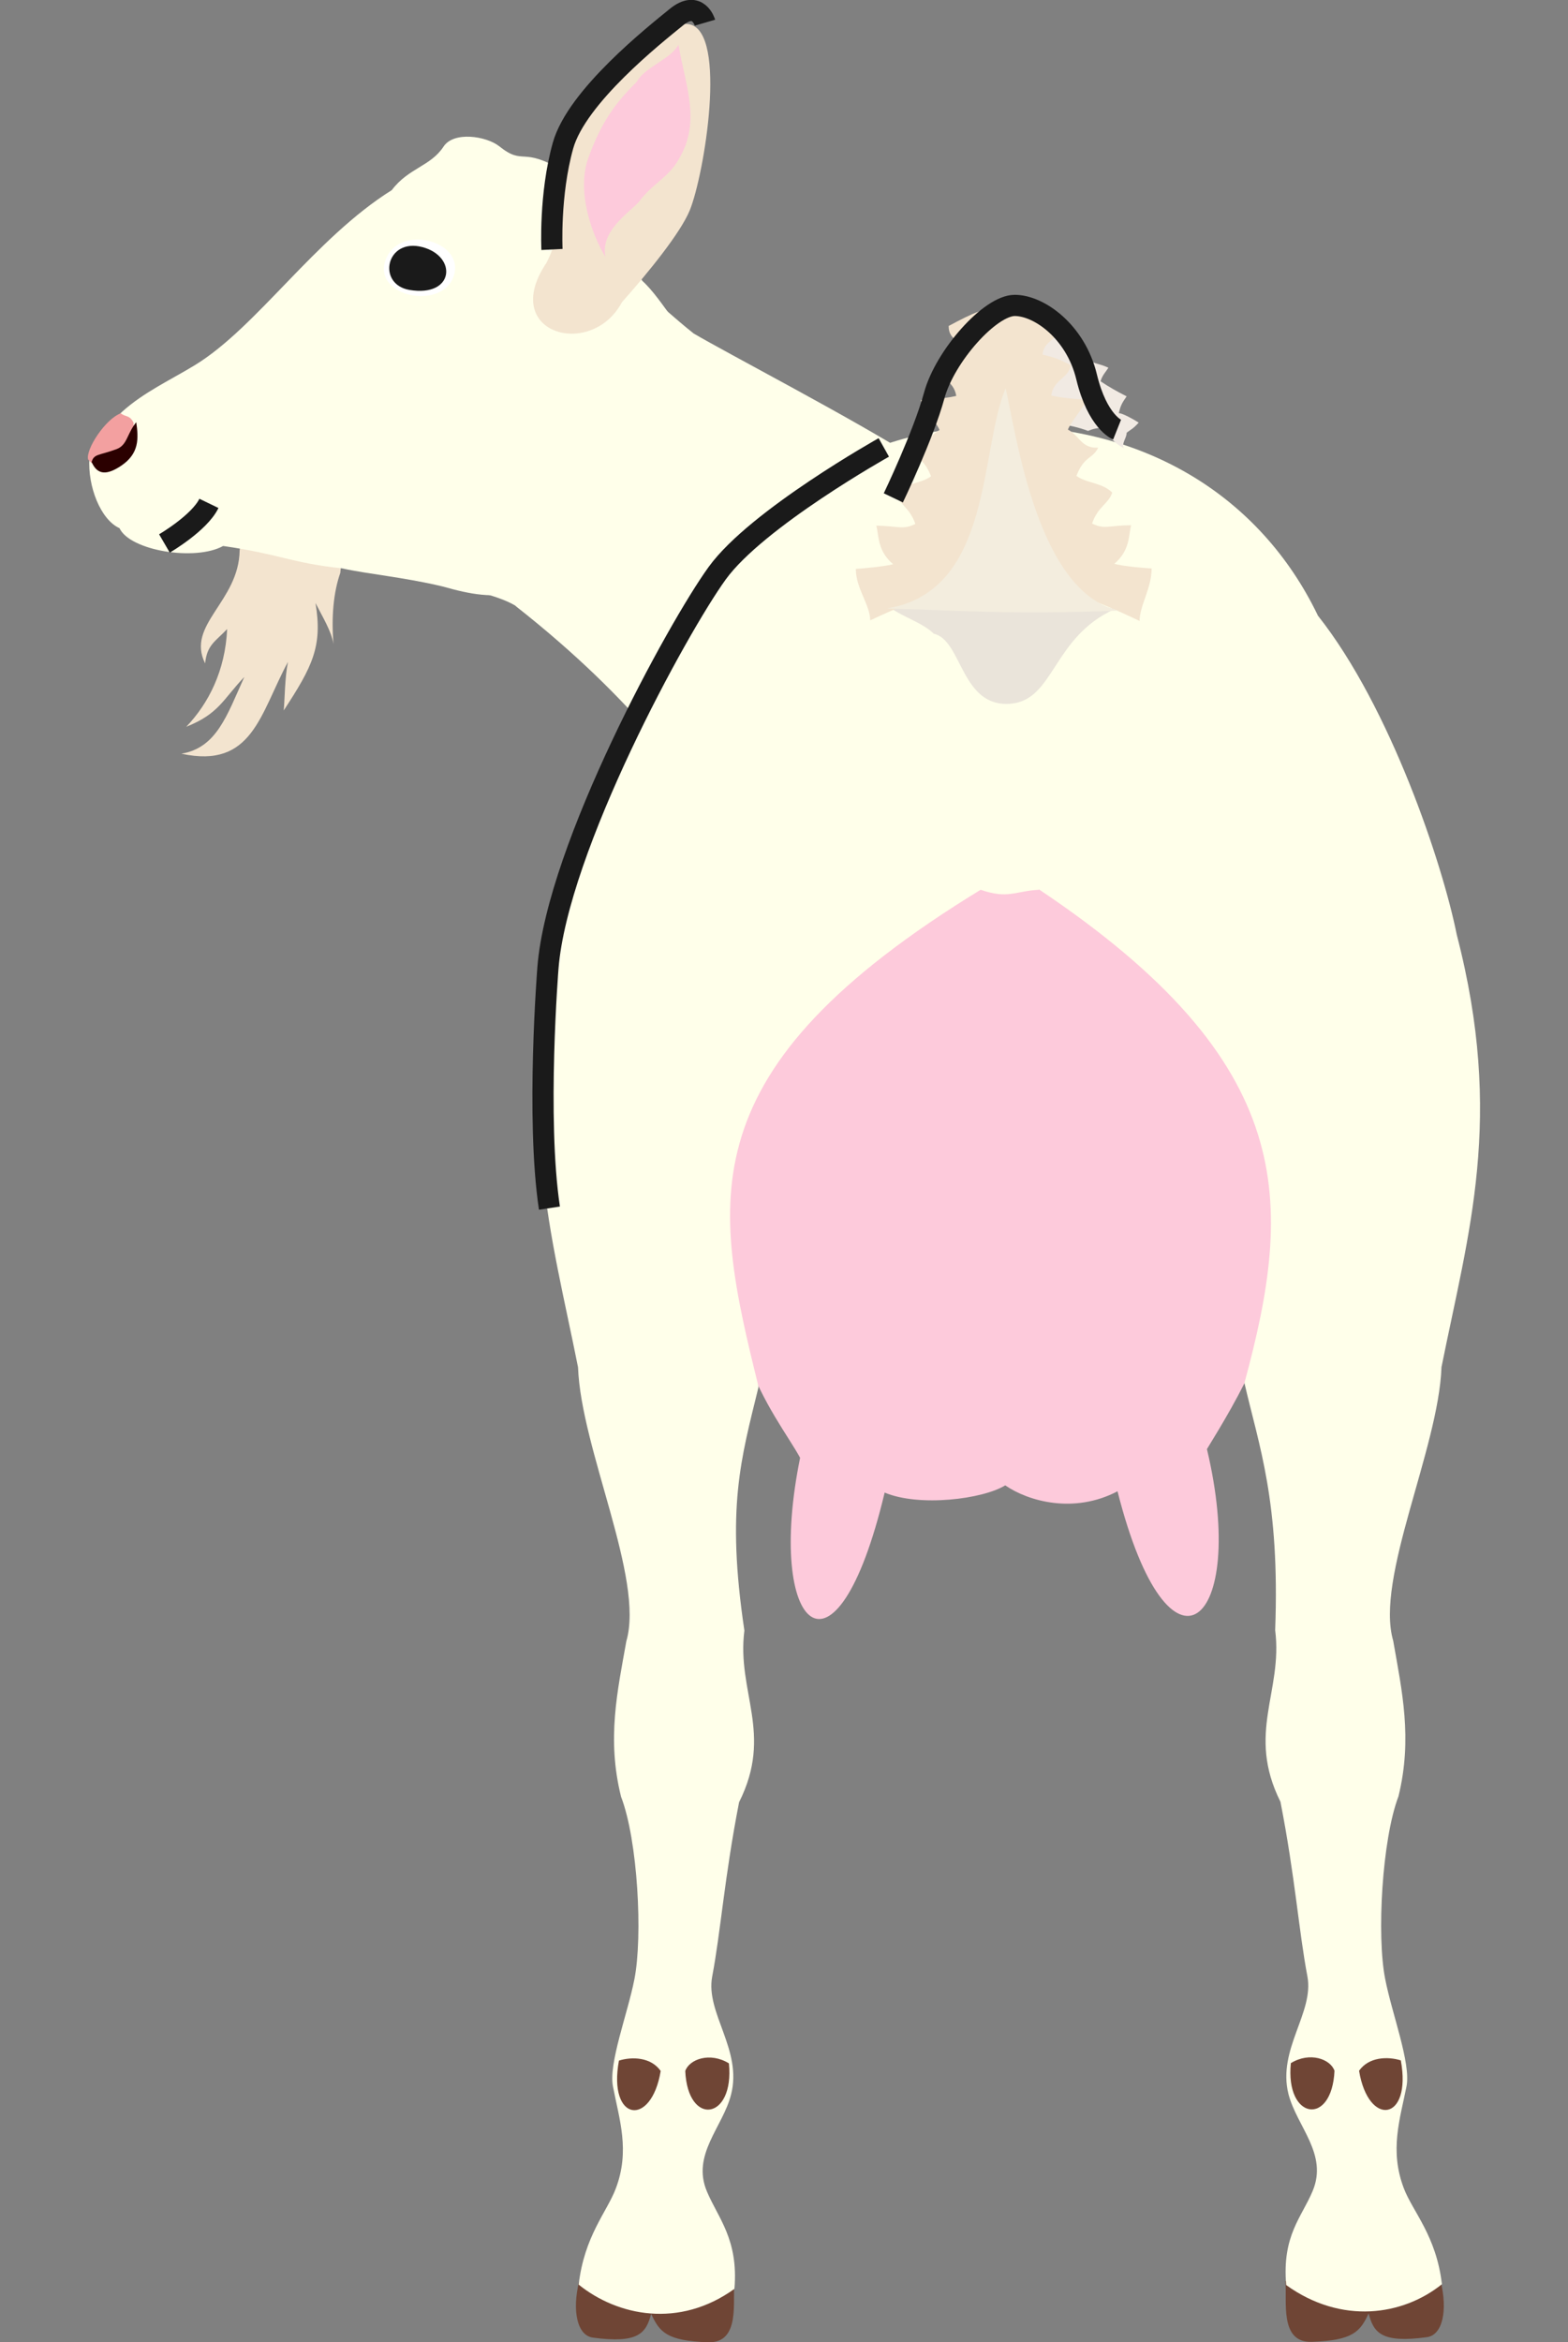
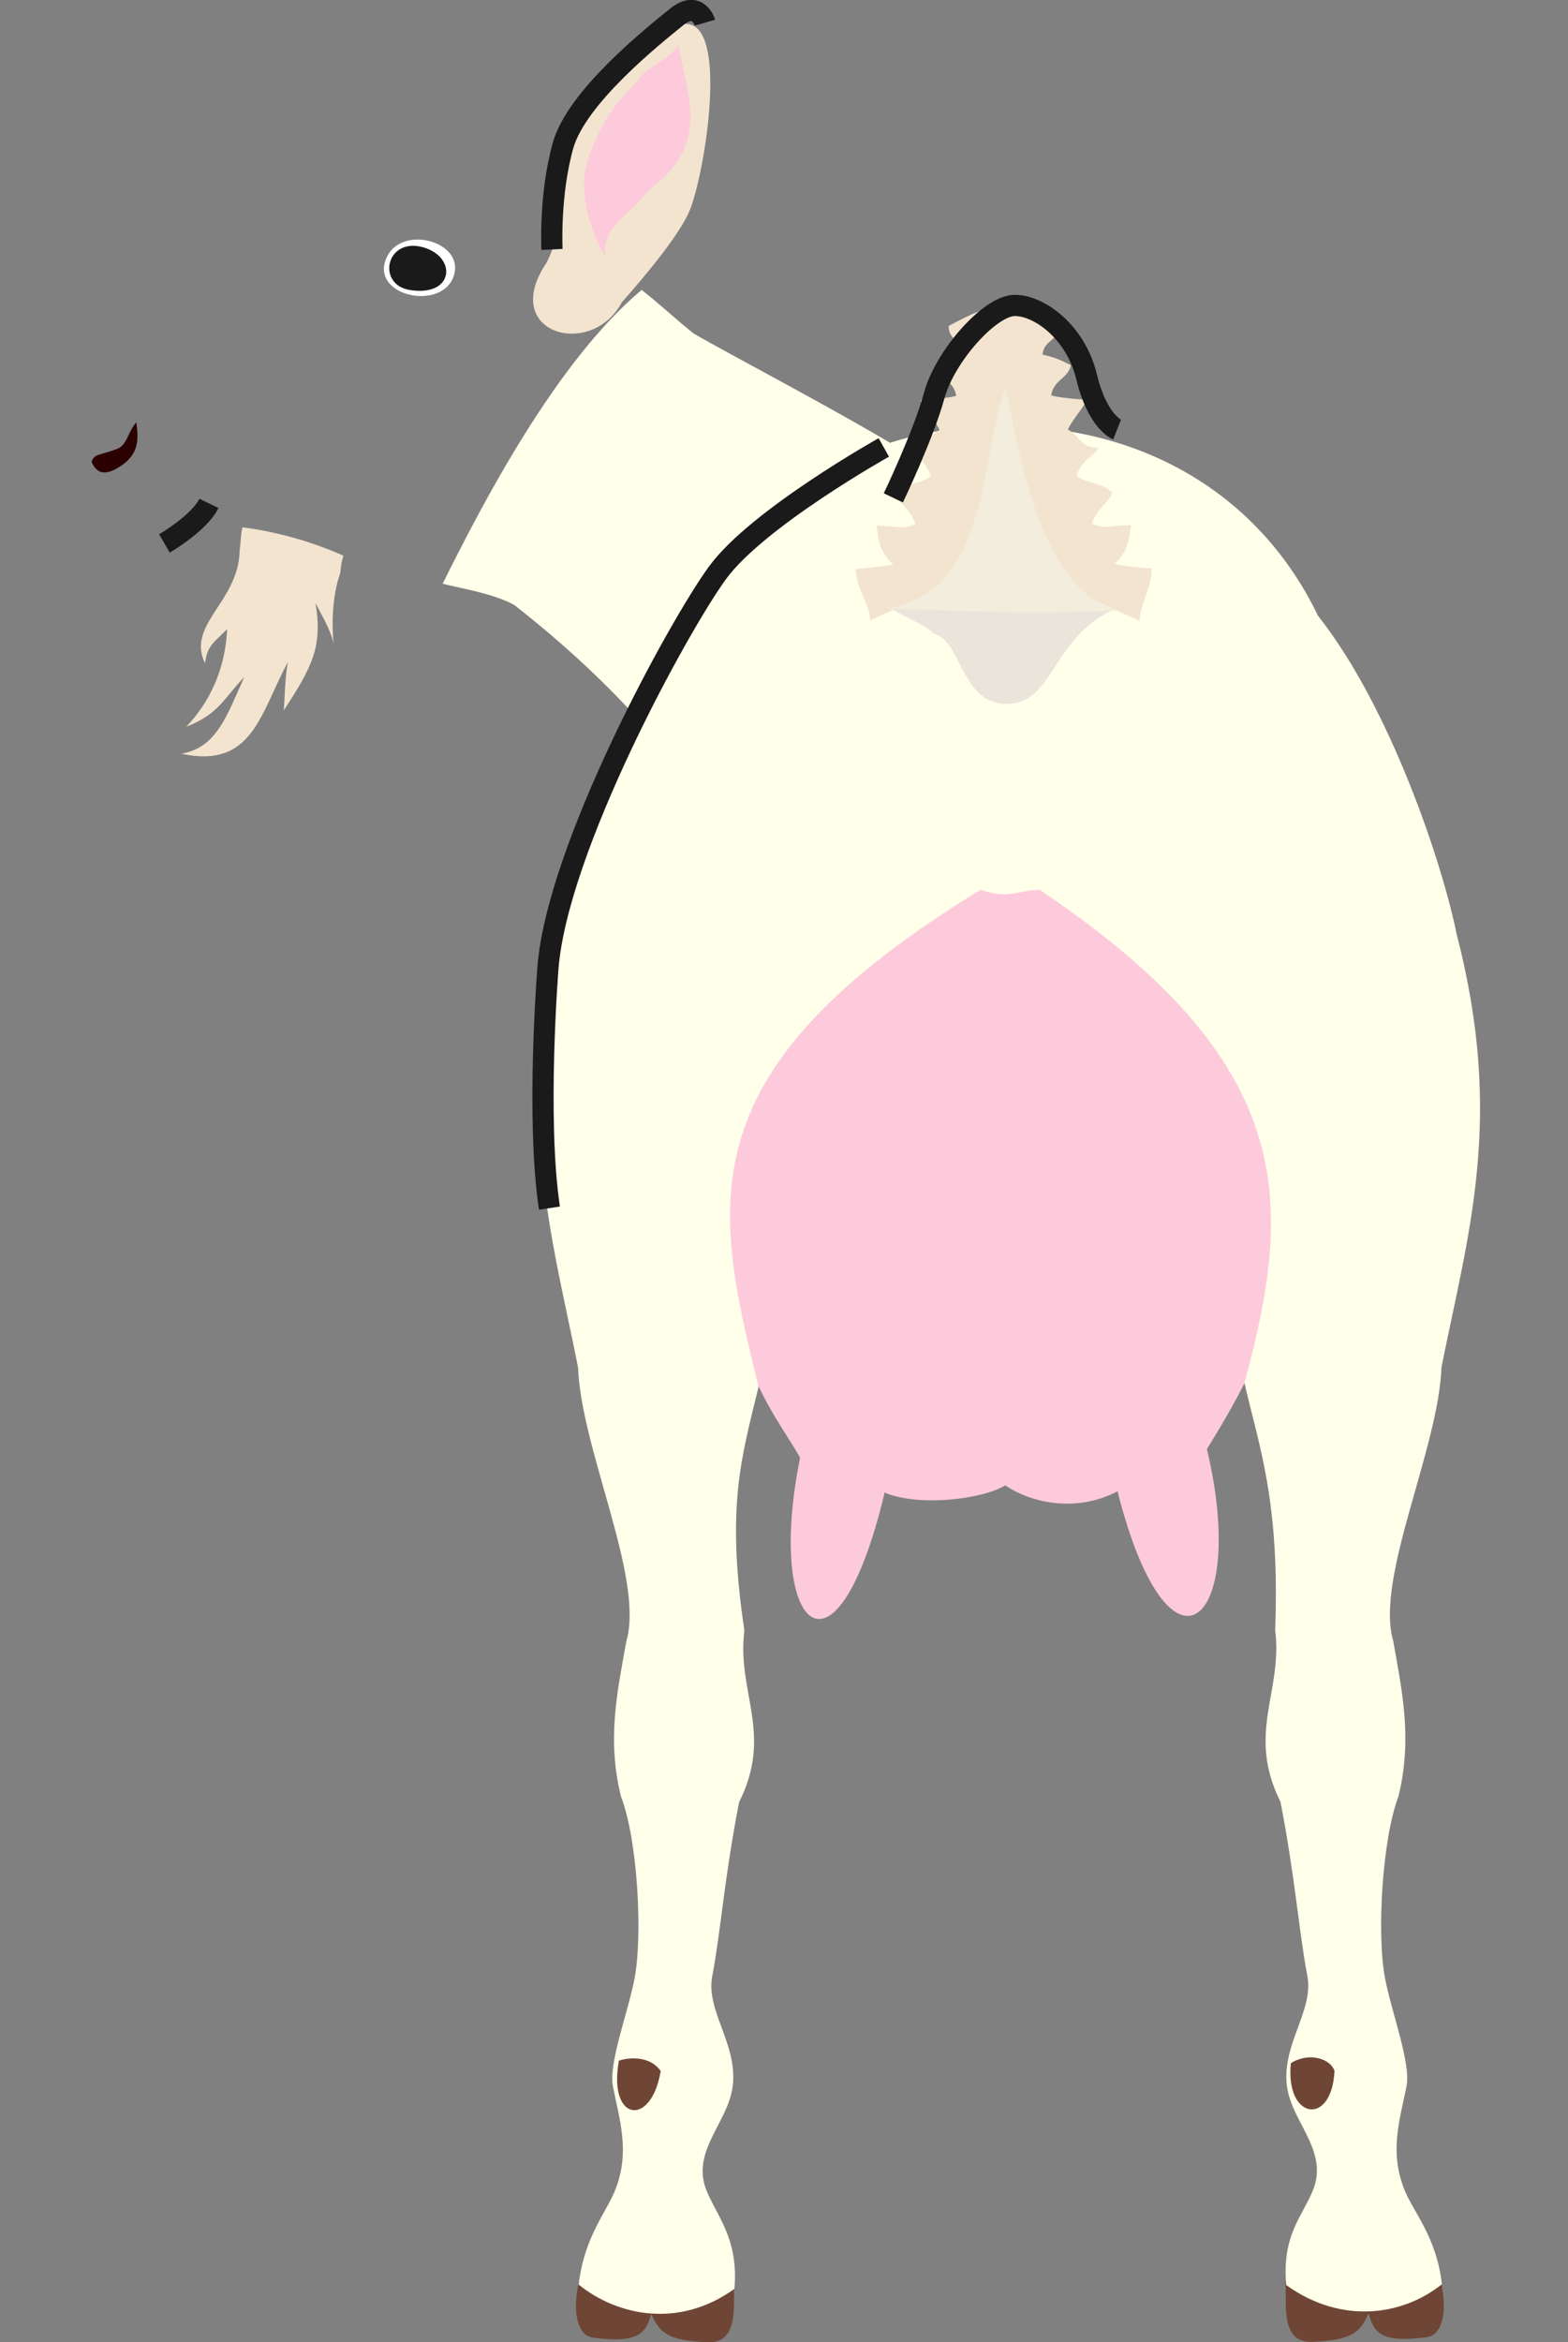
<svg xmlns="http://www.w3.org/2000/svg" id="_レイヤー_2" data-name="レイヤー_2" width="74" height="110.5" viewBox="0 0 74 110.5">
  <rect x="0" y="0" width="74" height="110.5" fill="#808080" stroke="none" />
  <g id="_レイヤー_1-2" data-name="レイヤー_1">
    <g>
      <g>
        <g id="g12399">
          <path id="path2678-8" d="M24.33,28.59c2.93,2.3,4.97,4.38,6.39,6.02,4.36-1.98,11.59-6.59,12.44-13.01-2.8-1.79-8.93-4.98-10.43-5.87-1-.8-1.5-1.31-2.45-2.05-4.05,3.39-7.54,10.14-9.39,13.86.8.21,2.51.48,3.44,1.04Z" style="fill: #ffffea;" />
          <path id="path7748-59-7" d="M15.74,30.39c-.1-.61-.5-1.25-.85-1.94.34,2.04-.14,2.99-1.5,5.07.05-.52.05-1.56.2-2.29-1.32,2.44-1.67,5.06-5.03,4.33,1.66-.28,2.14-1.78,2.97-3.62-1.02,1.07-1.19,1.73-2.74,2.35,1.06-1.11,1.84-2.65,1.93-4.61-.56.59-.95.74-1.04,1.62-.91-1.83,1.59-2.9,1.63-5.33.06-.41.04-.7.13-1.09,1.69.21,3.39.72,4.77,1.34-.12.35-.14.71-.15.81-.32.9-.43,2.1-.32,3.36h0Z" style="fill: #f3e4cf;" />
-           <path id="path7546-7" d="M30.29,13.23c.51.45,1.03,1.22,1.54,1.92-.07,5.72-4.05,9.77-7.29,12.78-1.28.31-2.31.12-3.65-.26-1.84-.44-3.51-.58-4.78-.86-2.32-.24-2.92-.67-5.58-1.05-1.32.73-4.4.22-4.89-.84-.89-.4-1.51-1.97-1.42-3.31.4-.94.93-1.62,1.54-2.18,1.03-.93,2.27-1.49,3.45-2.21,2.92-1.79,5.64-5.97,9.28-8.25.78-1.04,1.83-1.12,2.44-2.05.48-.74,2.02-.5,2.63-.02,1.19.95,1.03-.03,3.01,1.16,1.87.61,1.85,4,3.74,5.16h0Z" style="fill: #ffffea;" />
-           <path id="path7612-2" d="M6.31,19.96c-.19-.4-.38-.27-.61-.46-.73.27-1.67,1.71-1.54,2.18.95,1.1,2.25-.8,2.14-1.72h0Z" style="fill: #f3a0a0;" />
          <path id="path7721-0-2" d="M4.32,21.81c.11-.41.35-.31,1.18-.62.51-.19.48-.71.93-1.27.11.76.15,1.48-.72,2.06-.66.44-1.11.44-1.38-.17h0Z" style="fill: #2b0000;" />
          <path id="path7723-9-6" d="M18.27,12.1c.73-1.47,3.52-.73,3.18.79-.43,1.88-4.12,1.1-3.18-.79Z" style="fill: #fff;" />
          <path id="path7727-6-3" d="M19.94,11.66c-1.73-.46-2.17,1.76-.61,2.02,2.11.35,2.26-1.58.61-2.02Z" style="fill: #1a1a1a;" />
          <path id="path7725-6-0" d="M25.79,12.4c.9-1.72.43-3.36.78-4.99.77-3.57,4.62-6.56,5.98-6.26,1.79.4.69,7.1,0,8.78-.44,1.06-1.92,2.89-3.2,4.33-1.44,2.71-5.81,1.48-3.56-1.86h0Z" style="fill: #f3e4cf;" />
          <path id="path7731-11-21" d="M28.58,12.16c-.27-1.22,1-2.04,1.57-2.63.62-.86,1.41-1.15,1.89-2.03,1.06-1.77.31-3.43-.02-5.39-.37.69-1.59,1.05-1.97,1.75-1.04,1.03-1.68,1.93-2.28,3.58-.56,1.53.11,3.55.82,4.71h0Z" style="fill: #fdcadb;" />
          <path id="path2030-8-9-1" d="M59.23,64.18c-.61,1.46-1.59,3.08-2.27,4.19,1.98,8.32-1.78,11.62-4.22,1.99-2.06,1.08-4.21.47-5.3-.28-1.05.65-4.06,1.03-5.69.34-2.31,9.68-5.64,6.45-3.99-1.64-.53-.98-1.78-2.58-2.52-4.74-4.35-12.41,6.29-22.52,11.23-22.64,4.94-.12,18.36,9.96,12.76,22.79Z" style="fill: #fdcadb;" />
          <path id="path2034-86-8-5" d="M67.99,107.63c.34,1.39.09,2.54-.65,2.64-2.15.29-2.51-.21-2.75-1.12-.4.86-.73,1.27-2.68,1.34-1.56.05-1.15-1.98-1.25-2.86,1.78-1.18,5.58-2.8,7.33,0h0Z" style="fill: #6f4535;" />
          <path id="path2034-8-6-8-8" d="M27.33,107.64c-.34,1.39-.09,2.55.65,2.65,2.15.29,2.51-.21,2.75-1.12.4.86.73,1.27,2.68,1.34,1.56.05,1.15-1.98,1.25-2.86-1.77-2.32-5.35-1.94-7.33,0Z" style="fill: #6f4535;" />
          <path id="path2028-7-6-8" d="M49.03,41.96c12.3,8.23,12.01,14.76,9.7,23.29.68,2.96,1.68,5.57,1.45,11.66.37,2.92-1.37,4.85.25,8.1.69,3.53.87,6.13,1.27,8.23.33,1.72-1.43,3.45-.89,5.57.4,1.53,1.87,2.82,1.14,4.56-.52,1.25-1.45,2.1-1.25,4.44,2.61,1.88,5.51,1.44,7.35-.04-.27-2.3-1.38-3.42-1.8-4.53-.68-1.79-.18-3.25.13-4.81.21-1.1-.69-3.42-1.01-5.07-.4-2.03-.15-6.56.63-8.61.67-2.74.16-4.99-.25-7.34-.86-2.95,2.14-9.04,2.28-12.91,1.27-6.34,2.97-11.73.72-20.4-.66-3.3-3.12-10.72-6.55-15.05-2.72-5.66-8.19-8.95-14.9-8.95-6.71,0-11.47,3.3-14.19,8.96-3.42,4.33-5.89,11.75-6.55,15.05-2.25,8.67-.54,14.06.72,20.4.14,3.87,3.14,9.96,2.28,12.92-.42,2.36-.93,4.61-.25,7.34.79,2.05,1.03,6.58.63,8.61-.32,1.64-1.23,3.97-1.01,5.07.3,1.56.81,3.02.13,4.81-.42,1.11-1.48,2.23-1.75,4.53,1.84,1.48,4.74,2.08,7.35.2.2-2.34-.78-3.35-1.3-4.6-.73-1.73.75-3.03,1.14-4.56.55-2.12-1.21-3.85-.89-5.57.4-2.1.58-4.7,1.27-8.23,1.63-3.25-.12-5.19.25-8.1-.86-5.78-.17-8.07.67-11.5-2.18-8.8-3.44-14.94,10.48-23.45,1.31.45,1.62.06,2.75,0Z" style="fill: #ffffea;" />
-           <path id="path2036-0-7-4" d="M64.14,97.7c.46-.66,1.36-.68,1.97-.49.53,2.88-1.53,3.17-1.97.49Z" style="fill: #6f4535;" />
          <path id="path2038-4-2-5" d="M62.98,97.7c-.12,2.64-2.33,2.32-2.06-.36.9-.55,1.87-.19,2.06.36Z" style="fill: #6f4535;" />
          <path id="path2036-2-7-2-6" d="M31.18,97.71c-.46-.66-1.36-.68-1.97-.49-.53,2.88,1.53,3.17,1.97.49Z" style="fill: #6f4535;" />
-           <path id="path2038-6-6-9-5" d="M32.34,97.71c.12,2.64,2.33,2.32,2.06-.36-.9-.55-1.87-.19-2.06.36Z" style="fill: #6f4535;" />
-           <path id="path2101-7-0-6" d="M47.89,15.58c.74-.37,1.09-.35,1.89-.22.39-.02,1.14.55,1.19.56.12.26.06.57.09.86.5.42.78.34,1.25.57-.11.18-.29.35-.37.64.42.28.76.47,1.23.71-.24.34-.29.46-.37.79.19.02.59.23.94.45-.3.33-.38.32-.57.48,0,.26-.25.49-.13.73-.52-.29-.68-.53-.9-1.06-.23.15-.37.06-.79.24-.88-.33-1.91-.42-2.28-.34-.75-1.27-1.49-2.9-1.19-4.41Z" style="fill: #f1eae3;" />
+           <path id="path2038-6-6-9-5" d="M32.34,97.71Z" style="fill: #6f4535;" />
          <path id="path2067-0-9-8" d="M41.74,28.43c2.15-.47,4.91-.73,5.79-.75.88-.02,3.56.7,5.07,1.06-2.93,1.33-2.84,4.28-4.89,4.46-2.37.21-2.29-3-3.64-3.3-.6-.6-1.83-.89-2.33-1.48h0Z" style="fill: #eae4da;" />
          <path id="path2069-0-9-6-4" d="M53.78,29.3c.01-.75.57-1.54.57-2.48-.38-.02-1.4-.11-1.76-.22.74-.63.67-1.33.79-1.82-1.06.01-1.26.21-1.84-.08.26-.79.79-.94.95-1.46-.48-.48-1.21-.43-1.69-.79.38-.96.75-.77,1.03-1.33-.8.05-.89-.58-1.43-.85.1-.31.78-1.1.89-1.41,0,0-1.06-.05-1.68-.2.11-.75.8-.79.93-1.43-.66-.33-.77-.36-1.34-.5.08-.74.77-.61.77-1.37-1.39-.55-1.69-.86-2.6-.85-.91,0-1.4.23-2.6.87,0,.75.69.63.77,1.37-.57.14-.68.17-1.34.5.13.65.81.68.93,1.43-.63.15-1.68.2-1.68.2.1.31.78,1.1.89,1.41-.54.27-.63.9-1.43.85.28.56.65.37,1.03,1.33-.48.36-1.21.31-1.69.79.16.52.68.67.95,1.46-.59.29-.79.1-1.84.08.12.49.05,1.19.79,1.82-.36.1-1.38.2-1.76.22,0,.93.67,1.68.68,2.43,5.27-2.5,7.8-2.32,12.74.04h0Z" style="fill: #f3e4cf;" />
          <path id="path2067-0-9-2-8" d="M41.9,28.7c4.95-.84,4.32-7.45,5.56-10.38.52,2.28,1.52,9.65,5.35,10.49-5.18.2-7.76-.02-10.92-.1h0Z" style="fill: #f3edde;" />
          <path d="M7.76,25.64s1.65-.96,2.1-1.89" style="fill: none; stroke: #1a1a1a;" />
        </g>
        <path d="M41.71,21.11s-5.99,3.35-7.86,5.93-7.54,12.95-7.99,18.62c0,0-.57,7.09.07,11.34" style="fill: none; stroke: #1a1a1a; stroke-miterlimit: 10;" />
        <path d="M33.27,1.07s-.32-1.1-1.35-.26-4.7,3.74-5.35,6.06-.52,4.9-.52,4.9" style="fill: none; stroke: #1a1a1a;" />
        <path d="M42.16,23.49s1.42-2.96,1.93-4.83,2.64-4.25,3.8-4.25,2.88,1.25,3.39,3.37,1.44,2.49,1.44,2.49" style="fill: none; stroke: #1a1a1a;" />
      </g>
      <rect y=".5" width="74" height="110" style="fill: none;" />
    </g>
  </g>
</svg>